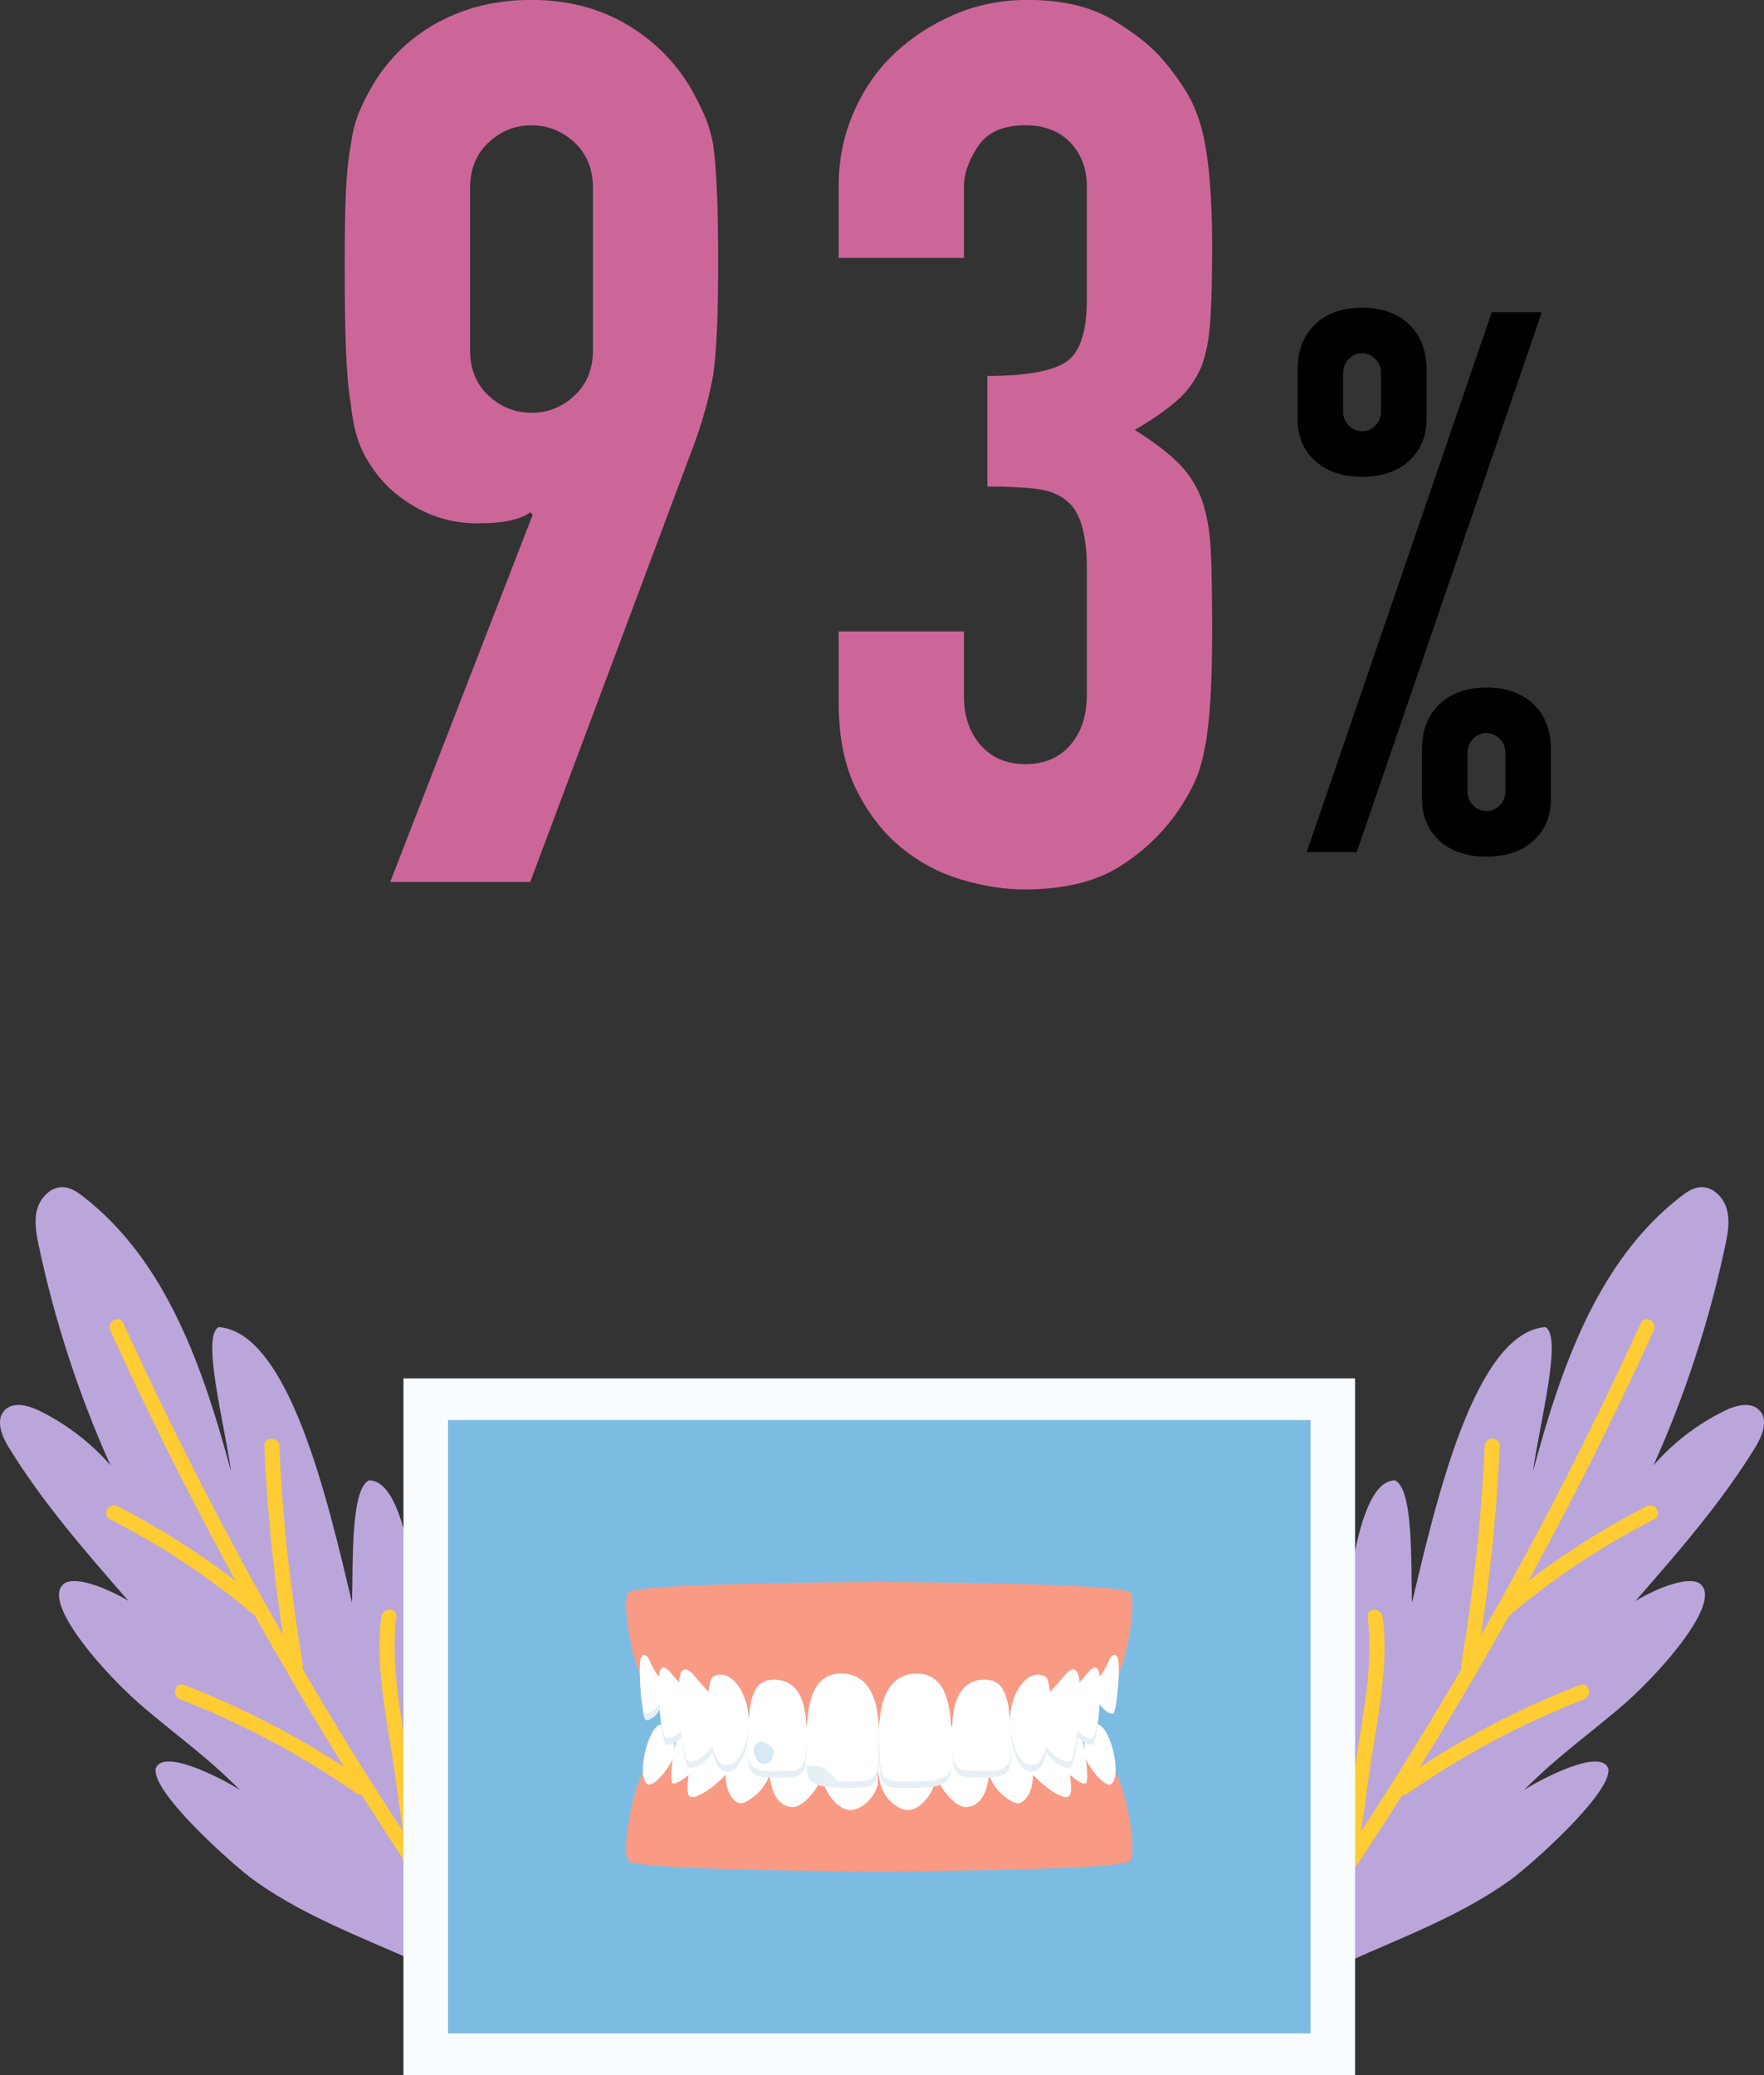
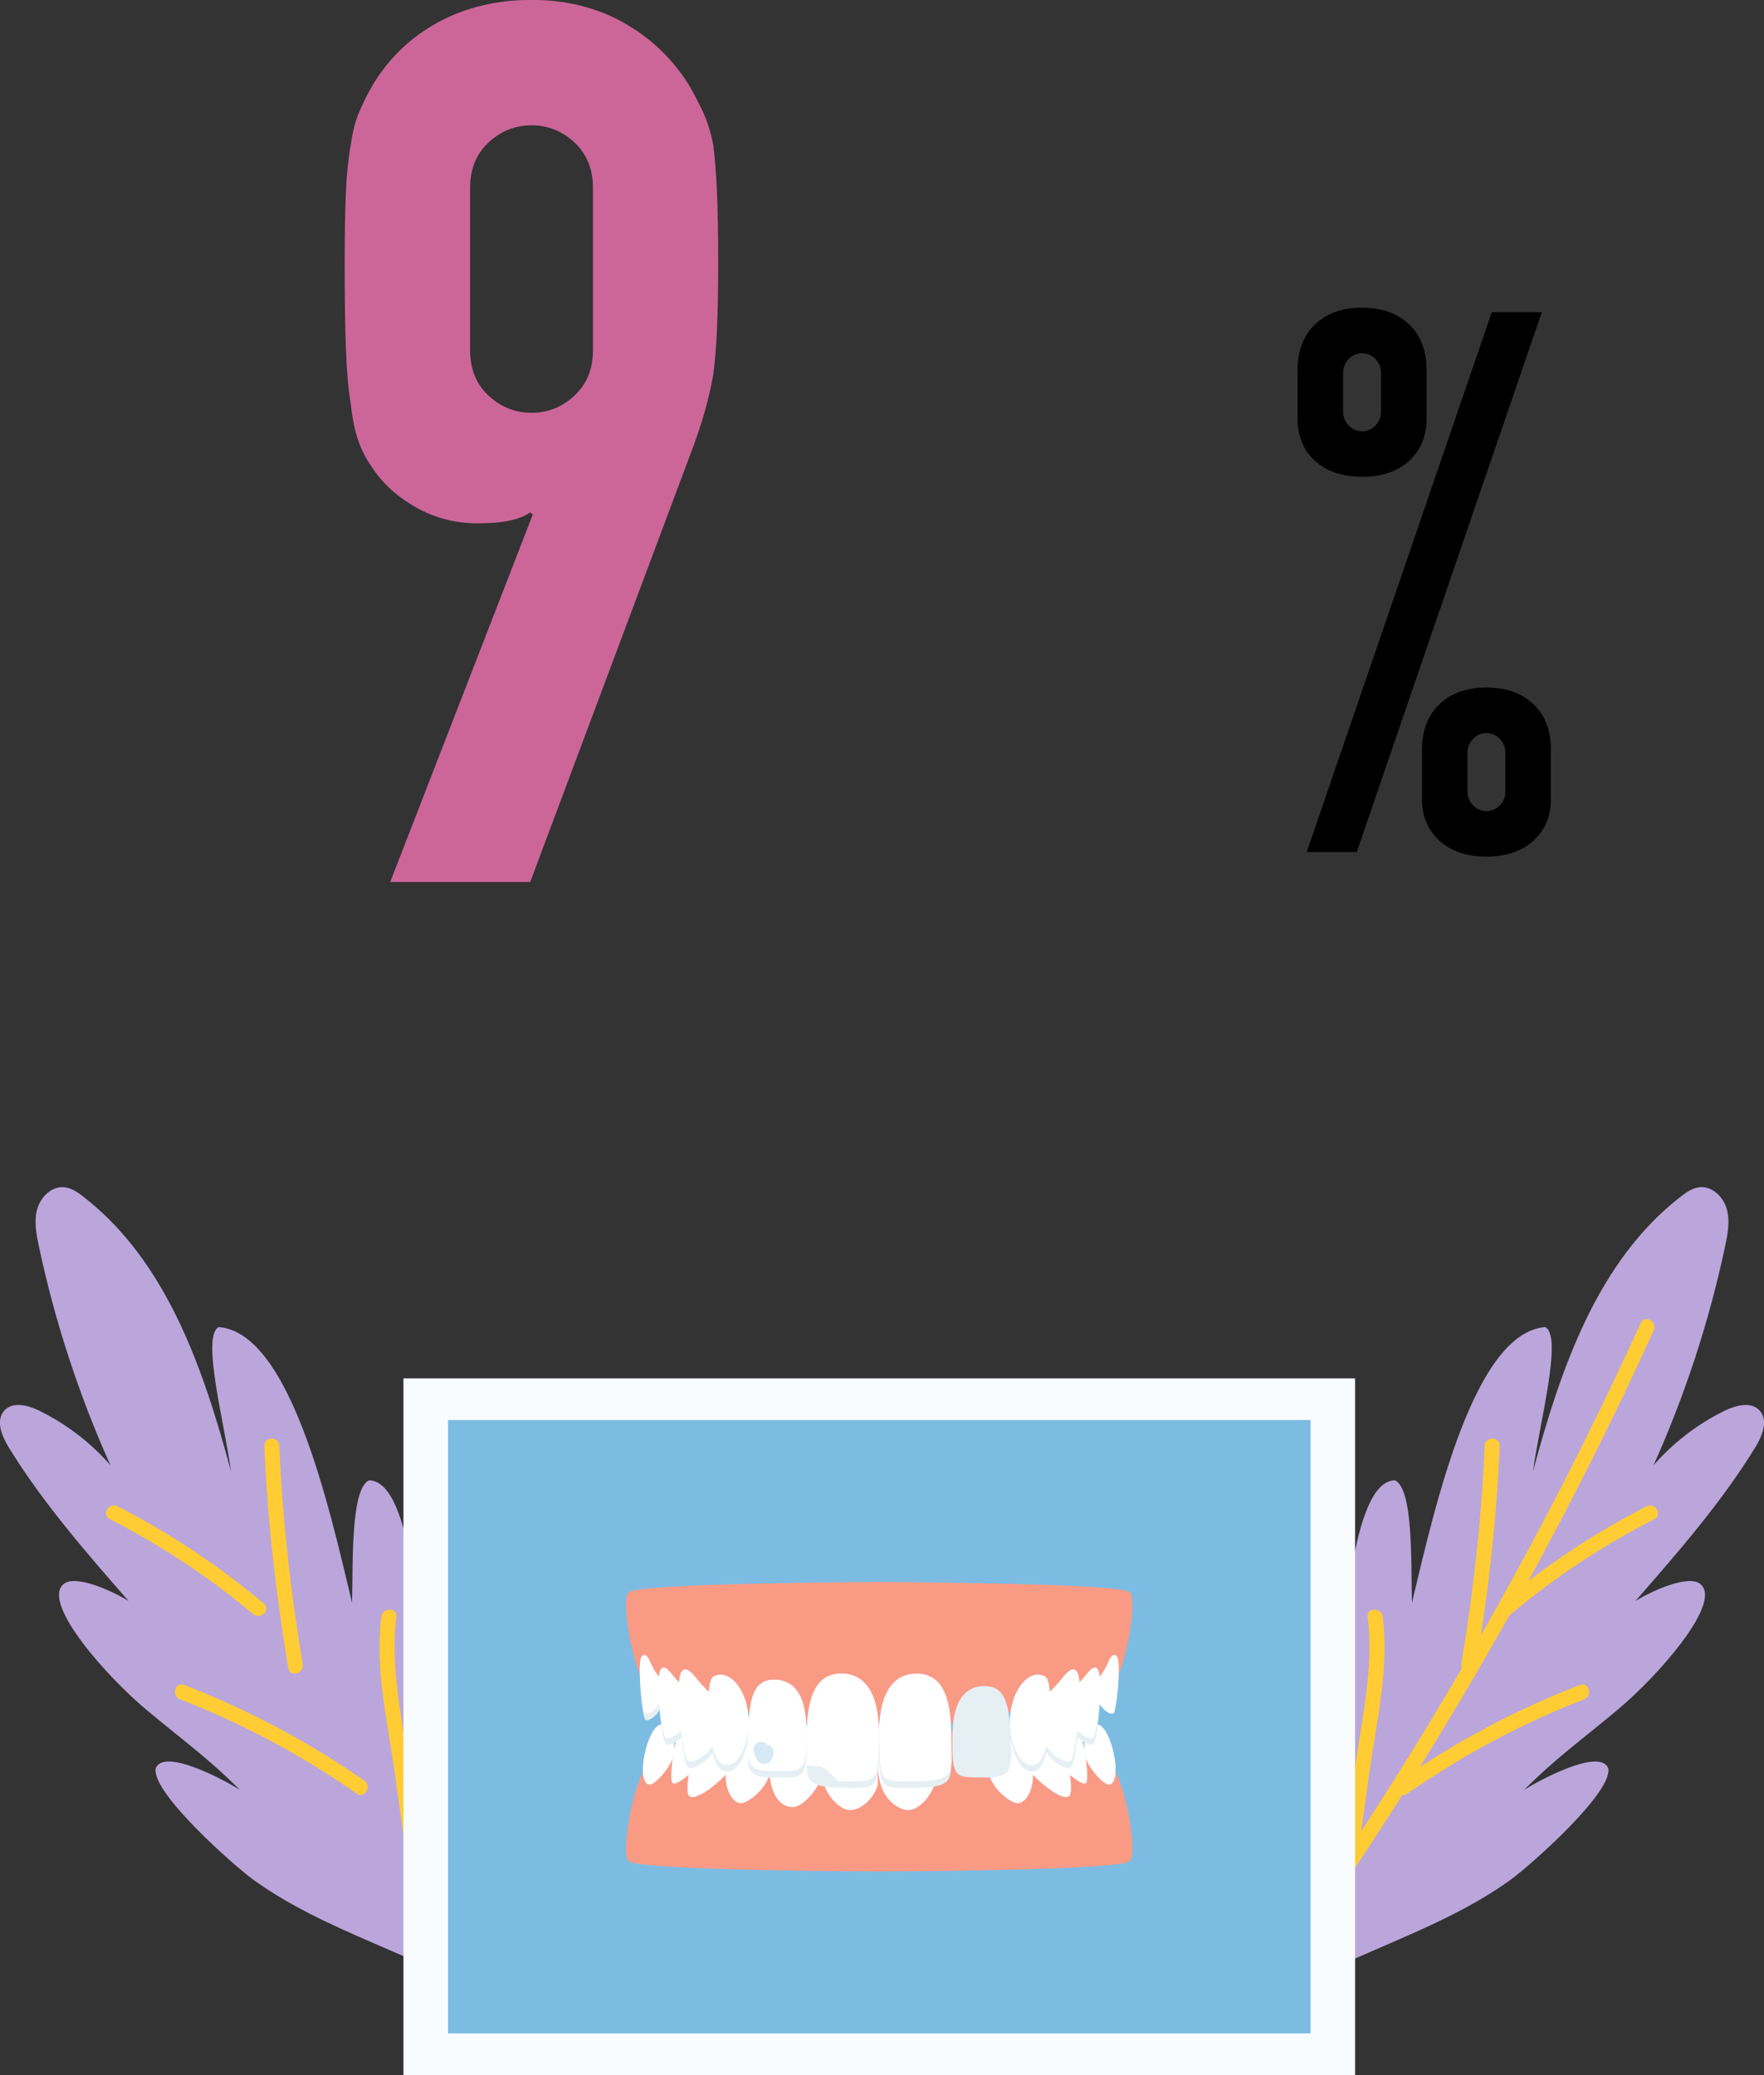
<svg xmlns="http://www.w3.org/2000/svg" id="_レイヤー_2" viewBox="0 0 335 394.12">
  <rect x="0" y="0" width="335" height="394.12" fill="#333333" stroke="none" />
  <defs>
    <style>.cls-1{fill:#baa6db;}.cls-2{fill:#fff;}.cls-3{fill:#fc3;}.cls-4{fill:#f99a85;}.cls-5{fill:#f8fcff;}.cls-6{fill:#7dbce2;}.cls-7{fill:#c69;}.cls-8{fill:#d7e9f4;}.cls-9{fill:#e6eff4;}</style>
  </defs>
  <g id="_レイヤー_1-2">
    <path class="cls-1" d="M242.53,363.49c-1.27-20.72-5.13-62.63,5.08-61.56,3.39,2.92,5.88,16.77,6.59,25.59.53-16.1,2.42-46.46,10.75-46.36,3.46,1.74,3,15.42,3.19,23.25,4.53-19.08,11.88-51.3,25.33-52.37,3.34,1.79-1.1,18.2-2.34,27.4,5.24-19.43,12.17-39.88,28.08-52.19,1.07-.83,2.25-1.65,3.61-1.77,2.36-.22,4.45,1.84,5.1,4.12.65,2.28.2,4.71-.29,7.03-3.04,14.32-7.61,28.31-13.61,41.66,3.77-4.31,8.4-7.86,13.54-10.37,2.11-1.03,4.95-1.77,6.57-.07,1.75,1.84.56,4.84-.76,7-6.47,10.53-14.64,19.9-22.77,29.2,4.07-2.44,10.73-5.15,12.56-2.97,3.52,3.86-8.43,17.35-15.93,23.62-7.5,6.27-11.64,9.1-17.83,15.29,2.13-1.45,14.56-8.3,16.04-4.08.73,4.61-14.79,18.37-18.57,21.11-10.97,7.92-23.93,12.04-36.08,18-.74.36-1.62.72-2.35.35-.74-.37-.66-1.81.16-1.76" />
    <path class="cls-3" d="M311.6,251.27c-6.71,14.71-13.91,29.2-21.57,43.44s-15.8,28.22-24.39,41.93c-4.87,7.77-9.89,15.45-15.05,23.04-1.03,1.52,1.44,2.95,2.46,1.44,9.09-13.37,17.75-27.04,25.94-40.99s15.93-28.15,23.18-42.61c4.12-8.2,8.08-16.47,11.89-24.82.76-1.66-1.7-3.11-2.46-1.44h0Z" />
    <path class="cls-3" d="M281.95,274.61c-.58,13.92-2.15,27.72-4.44,41.46-.3,1.8,2.45,2.57,2.75.76,2.33-13.99,3.95-28.04,4.54-42.22.08-1.84-2.78-1.83-2.85,0h0Z" />
    <path class="cls-3" d="M286.92,306.58c8.36-7.03,17.5-13.07,27.23-18.04,1.64-.84.19-3.3-1.44-2.46-9.94,5.08-19.26,11.3-27.8,18.49-1.41,1.18.62,3.19,2.02,2.02h0Z" />
    <path class="cls-3" d="M259.74,307.08c1.02,8.35-.52,16.57-1.83,24.8-1.13,7.09-1.94,14.22-3.12,21.3-.3,1.8,2.45,2.57,2.75.76,1.21-7.21,2.02-14.47,3.18-21.68,1.35-8.33,2.9-16.72,1.87-25.18-.22-1.8-3.07-1.82-2.85,0h0Z" />
    <path class="cls-3" d="M267.26,340.66c10.43-7.28,21.69-13.31,33.55-17.9,1.69-.66.96-3.42-.76-2.75-12.1,4.68-23.6,10.76-34.23,18.19-1.5,1.04-.07,3.52,1.44,2.46h0Z" />
    <path class="cls-1" d="M92.47,363.49c1.27-20.72,5.13-62.63-5.08-61.56-3.39,2.92-5.88,16.77-6.59,25.59-.53-16.1-2.42-46.46-10.75-46.36-3.46,1.74-3,15.42-3.19,23.25-4.53-19.08-11.88-51.3-25.33-52.37-3.34,1.79,1.1,18.2,2.34,27.4-5.24-19.43-12.17-39.88-28.08-52.19-1.07-.83-2.25-1.65-3.61-1.77-2.36-.22-4.45,1.84-5.1,4.12-.65,2.28-.2,4.71.29,7.03,3.04,14.32,7.61,28.31,13.61,41.66-3.77-4.31-8.4-7.86-13.54-10.37-2.11-1.03-4.95-1.77-6.57-.07-1.75,1.84-.56,4.84.76,7,6.47,10.53,14.64,19.9,22.77,29.2-4.07-2.44-10.73-5.15-12.56-2.97-3.52,3.86,8.43,17.35,15.93,23.62,7.5,6.27,11.64,9.1,17.83,15.29-2.13-1.45-14.56-8.3-16.04-4.08-.73,4.61,14.79,18.37,18.57,21.11,10.97,7.92,23.93,12.04,36.08,18,.74.36,1.62.72,2.35.35s.66-1.81-.16-1.76" />
-     <path class="cls-3" d="M20.94,252.71c6.71,14.71,13.91,29.2,21.57,43.44s15.8,28.22,24.39,41.93c4.87,7.77,9.89,15.45,15.05,23.04,1.03,1.51,3.5.08,2.46-1.44-9.09-13.37-17.75-27.04-25.94-40.99-8.19-13.94-15.93-28.15-23.18-42.61-4.12-8.2-8.08-16.47-11.89-24.82-.76-1.67-3.22-.22-2.46,1.44h0Z" />
    <path class="cls-3" d="M50.2,274.61c.59,14.17,2.21,28.23,4.54,42.22.3,1.81,3.05,1.04,2.75-.76-2.29-13.74-3.86-27.54-4.44-41.46-.08-1.83-2.93-1.84-2.85,0h0Z" />
    <path class="cls-3" d="M50.1,304.56c-8.54-7.19-17.86-13.4-27.8-18.49-1.63-.83-3.08,1.63-1.44,2.46,9.72,4.97,18.87,11.01,27.23,18.04,1.4,1.18,3.42-.83,2.02-2.02h0Z" />
    <path class="cls-3" d="M72.41,307.08c-1.03,8.46.53,16.85,1.87,25.18,1.17,7.21,1.98,14.48,3.18,21.68.3,1.81,3.05,1.04,2.75-.76-1.19-7.08-1.99-14.22-3.12-21.3-1.31-8.22-2.85-16.45-1.83-24.8.22-1.82-2.63-1.8-2.85,0h0Z" />
    <path class="cls-3" d="M69.18,338.19c-10.64-7.42-22.14-13.51-34.23-18.19-1.71-.66-2.46,2.09-.76,2.75,11.86,4.59,23.13,10.62,33.55,17.9,1.51,1.05,2.94-1.42,1.44-2.46h0Z" />
    <rect class="cls-5" x="76.62" y="261.79" width="180.72" height="132.33" />
    <rect class="cls-6" x="85.08" y="269.7" width="163.81" height="116.5" />
    <path class="cls-4" d="M119.44,302.39c-1.63,1.24.69,14.05,2.89,17.22s44.92,10.2,44.92,10.2v-29.35s-45.47.14-47.81,1.93Z" />
    <path class="cls-4" d="M119.44,353.51c-1.63-1.24.69-14.05,2.89-17.22,2.2-3.17,44.92-10.2,44.92-10.2v29.35s-45.47-.14-47.81-1.93Z" />
    <path class="cls-2" d="M123.09,338.91c-2.28-.94-.28-10.54,2.27-11.37,2.55-.83,2.89,3.58,2.62,5.65-.28,2.07-3.72,6.2-4.89,5.72Z" />
    <path class="cls-2" d="M129.48,327.97c-1.09.52-2.58,9.66-1.76,10.7.93.47,3.46-1.96,4.13-2.48s2.02-10.33-2.38-8.22Z" />
    <path class="cls-2" d="M132.58,328.33s-3.05,11.68-1.65,12.81c1.4,1.14,6.72-3.51,7.44-4.81s1.45-11.06-5.79-8.01Z" />
    <path class="cls-2" d="M142.04,327.45c-4.32-.22-4.08,4.91-4.24,9.04s1.71,6.05,2.95,5.99,4.96-2.64,5.53-6.1c.57-3.46-.21-8.73-4.24-8.94Z" />
    <path class="cls-2" d="M146.48,328.38c-1.85,1.01-.36,9.85.26,11.57s1.8,3.26,3.88,3.26c1.91,0,5.17-3.74,5.58-6.49.41-2.76-.62-13.3-9.71-8.34Z" />
    <path class="cls-2" d="M156.4,328.02c-.96,1.65-.62,9.2.31,11.47.93,2.27,2.98,4.22,4.7,4.29,1.72.07,4.74-1.84,5.49-5.56s.83-8.34-1.86-9.99c-2.69-1.65-7.65-1.93-8.65-.21Z" />
    <path class="cls-4" d="M214.52,302.39c1.63,1.24-.69,14.05-2.89,17.22-2.2,3.17-44.92,10.2-44.92,10.2v-29.35s45.47.14,47.81,1.93Z" />
    <path class="cls-4" d="M214.52,353.51c1.63-1.24-.69-14.05-2.89-17.22-2.2-3.17-44.92-10.2-44.92-10.2v29.35s45.47-.14,47.81-1.93Z" />
    <path class="cls-2" d="M210.87,338.91c2.28-.94.28-10.54-2.27-11.37s-2.89,3.58-2.62,5.65c.28,2.07,3.72,6.2,4.89,5.72Z" />
    <path class="cls-2" d="M204.48,327.97c1.09.52,2.58,9.66,1.76,10.7-.93.47-3.46-1.96-4.13-2.48-.67-.52-2.02-10.33,2.38-8.22Z" />
    <path class="cls-2" d="M201.38,328.33s3.05,11.68,1.65,12.81c-1.4,1.14-6.72-3.51-7.44-4.81-.72-1.29-1.45-11.06,5.79-8.01Z" />
    <path class="cls-2" d="M191.93,327.45c4.32-.22,4.08,4.91,4.24,9.04.16,4.13-1.71,6.05-2.95,5.99s-4.96-2.64-5.53-6.1.21-8.73,4.24-8.94Z" />
-     <path class="cls-2" d="M187.48,328.38c1.85,1.01.36,9.85-.26,11.57-.62,1.72-1.8,3.26-3.88,3.26-1.91,0-5.17-3.74-5.58-6.49s.62-13.3,9.71-8.34Z" />
    <path class="cls-2" d="M177.56,328.02c.96,1.65.62,9.2-.31,11.47s-2.98,4.22-4.7,4.29-4.74-1.84-5.49-5.56-.83-8.34,1.86-9.99c2.69-1.65,7.65-1.93,8.65-.21Z" />
    <path class="cls-9" d="M153.2,329.33c-.14-7.56-3.39-9.12-6.13-9.09-2.96.03-4.41,1.86-4.82,7.61-.16-5.55-3.68-9.94-6.76-8.16-.41.24-.7,1.34-.86,2.87-.49-.49-1.51-1.54-2.45-2.73-1.31-1.65-2.22-1.94-2.76-.96-.2.37-.33,1.02-.41,1.86-.4-.42-.91-.99-1.41-1.61-1.01-1.27-1.71-1.49-2.12-.74-.14.26-.24.71-.3,1.28-.46-.53-1.12-1.49-1.79-3.09-.5-1.19-1.27-1.23-1.57-.61-.73,1.49.16,10.16.71,10.64.55.48,2-.61,2.63-1.66.04-.06.07-.13.1-.21.26,3.12.78,6.22,1.17,6.53.61.48,2.02-.32,2.98-1.32.36,2.93.84,5.36,1.23,5.67.96.76,3.51-.96,4.62-2.62.02-.03.04-.07.07-.11.29,1.12.66,2.08,1.12,2.75,1.81,2.12,4.63.36,5.58-5.06.03-.19.06-.39.09-.58-.26,6.17-.37,7.69,4.99,7.63,5.58-.07,6.22.55,6.06-8.27Z" />
    <path class="cls-9" d="M174.09,319.1c-4.89-.07-7.51,4.27-7.23,12.47.28,8.2-.14,8.13,7.37,7.99,7.51-.14,6.34-2,6.34-8.2s-.96-12.19-6.48-12.26Z" />
    <path class="cls-9" d="M208.6,318.37c-.41-.75-1.11-.53-2.12.74-.49.62-1.01,1.19-1.41,1.61-.07-.84-.2-1.49-.41-1.86-.53-.98-1.45-.69-2.76.96-.94,1.19-1.96,2.24-2.45,2.73-.15-1.53-.45-2.63-.86-2.87-3.08-1.78-6.6,2.61-6.76,8.16-.41-5.75-1.86-7.58-4.82-7.61-2.74-.03-5.99,1.53-6.13,9.09-.16,8.82.48,8.2,6.06,8.27,5.36.07,5.25-1.46,4.99-7.63.03.19.05.39.09.58.95,5.43,3.77,7.18,5.58,5.06.46-.67.83-1.63,1.12-2.75.02.04.04.08.07.11,1.1,1.65,3.65,3.38,4.62,2.62.39-.31.88-2.73,1.23-5.67.96,1,2.38,1.79,2.98,1.32.74-.58,1.93-11.08.95-12.88Z" />
    <path class="cls-9" d="M159.75,319.07c-5.51.08-6.48,6.06-6.48,12.26s-1.17,8.06,6.34,8.2c7.51.14,7.1.21,7.37-7.99.28-8.2-2.34-12.54-7.23-12.47Z" />
    <path class="cls-2" d="M147,319c-3.18.03-4.62,2.14-4.89,8.96s-.62,8.47,4.96,8.41c5.58-.07,6.22.55,6.06-8.27-.14-7.56-3.39-9.12-6.13-9.09Z" />
    <path class="cls-2" d="M135.43,318.45c-1.44.83-1.45,12.37.98,15.93,1.81,2.12,4.63.36,5.58-5.06,1.17-6.71-3-12.93-6.56-10.87Z" />
    <path class="cls-2" d="M129.36,317.62c-1.27,2.34.28,15.98,1.24,16.74s3.51-.96,4.62-2.62c1.1-1.65-.34-10.13-.34-10.13,0,0-1.45-1.38-2.76-3.03-1.31-1.65-2.22-1.94-2.76-.96Z" />
    <path class="cls-2" d="M125.43,317.13c-.98,1.8.21,12.3.95,12.88s2.7-.74,3.55-2.01-.27-7.79-.27-7.79c0,0-1.11-1.06-2.12-2.33-1.01-1.27-1.71-1.49-2.12-.74Z" />
    <path class="cls-2" d="M174.19,317.86c5.51.08,6.48,6.06,6.48,12.26,0,6.2,1.17,8.06-6.34,8.2-7.51.14-7.1.21-7.37-7.99-.28-8.2,2.34-12.54,7.23-12.47Z" />
-     <path class="cls-2" d="M186.97,319c3.18.03,4.62,2.14,4.89,8.96.28,6.82.62,8.47-4.96,8.41-5.58-.07-6.22.55-6.06-8.27.14-7.56,3.39-9.12,6.13-9.09Z" />
    <path class="cls-2" d="M198.54,318.45c1.44.83,1.45,12.37-.98,15.93-1.81,2.12-4.63.36-5.58-5.06-1.17-6.71,3-12.93,6.56-10.87Z" />
    <path class="cls-2" d="M204.6,317.62c1.27,2.34-.28,15.98-1.24,16.74-.96.76-3.51-.96-4.62-2.62s.34-10.13.34-10.13c0,0,1.45-1.38,2.76-3.03,1.31-1.65,2.22-1.94,2.76-.96Z" />
    <path class="cls-2" d="M208.54,317.13c.98,1.8-.21,12.3-.95,12.88-.74.58-2.7-.74-3.55-2.01s.27-7.79.27-7.79c0,0,1.11-1.06,2.12-2.33,1.01-1.27,1.71-1.49,2.12-.74Z" />
    <path class="cls-2" d="M212.2,314.71c.73,1.49-.16,10.16-.71,10.64s-2-.61-2.63-1.66-.6-4.71-.6-4.71c0,0,1.19-.83,2.37-3.66.5-1.19,1.27-1.23,1.57-.61Z" />
    <path class="cls-2" d="M166.91,330.3c-.27,8.2.14,8.12-7.37,7.99-.14,0-.27,0-.41,0-4.47-.13-5.66-.93-5.94-3.05-.15-1.23,0-2.9,0-5.14,0-6.2.97-12.18,6.48-12.26,4.89-.07,7.51,4.27,7.23,12.47Z" />
    <path class="cls-2" d="M121.77,314.71c-.73,1.49.16,10.16.71,10.64s2-.61,2.63-1.66.6-4.71.6-4.71c0,0-1.19-.83-2.37-3.66-.5-1.19-1.27-1.23-1.57-.61Z" />
    <path class="cls-9" d="M159.13,338.28c-4.47-.13-5.66-.93-5.94-3.05,2.07.4,2.79-.09,4.03,1.16.6.6,1.33,1.29,1.91,1.89Z" />
    <path class="cls-8" d="M143.16,332.66c.26.96.59,2.18,1.75,2.33,1.35.18,1.94-1.1,1.99-2.23.03-.76-.69-1.49-1.45-1.45-.81.04-1.42.64-1.45,1.45.03-.07.02-.05,0,.04-.07.21,0,.12.17-.27l1.03-.43h-.09c.24.07.49.14.73.2.36.53.49.65.38.38-.03-.09-.06-.18-.09-.26-.06-.18-.11-.36-.16-.54-.21-.76-1.03-1.22-1.79-1.01-.76.21-1.22,1.03-1.01,1.79h0Z" />
    <path class="cls-7" d="M74.1,167.53l27.07-69.77-.47-.47c-.78.62-1.98,1.13-3.62,1.52-1.63.39-3.77.58-6.42.58-4.2,0-8.09-1.01-11.67-3.03-3.58-2.02-6.38-4.59-8.4-7.7-1.09-1.55-1.95-3.23-2.57-5.02-.62-1.79-1.09-4.08-1.4-6.88-.47-2.8-.78-6.34-.93-10.62-.16-4.28-.23-9.68-.23-16.22,0-5.44.08-9.92.23-13.42.15-3.5.47-6.49.93-8.98.31-2.33.82-4.35,1.52-6.07.7-1.71,1.59-3.5,2.68-5.37,3.11-5.13,7.27-9.1,12.48-11.9,5.21-2.8,11.08-4.2,17.62-4.2s12.37,1.44,17.5,4.32c5.13,2.88,9.25,6.81,12.37,11.78,1.09,1.87,2.02,3.66,2.8,5.37.78,1.71,1.4,3.73,1.87,6.07.31,2.49.54,5.48.7,8.98.15,3.5.23,7.97.23,13.42,0,5.13-.08,9.37-.23,12.72-.16,3.35-.39,6.18-.7,8.52-.47,2.49-.97,4.71-1.52,6.65-.55,1.95-1.21,4.01-1.98,6.18l-31.27,83.53h-26.6ZM89.27,66.5c0,3.58,1.17,6.46,3.5,8.63,2.33,2.18,5.05,3.27,8.17,3.27s5.83-1.09,8.17-3.27c2.33-2.18,3.5-5.05,3.5-8.63v-30.8c0-3.58-1.17-6.45-3.5-8.63-2.33-2.18-5.06-3.27-8.17-3.27s-5.83,1.09-8.17,3.27c-2.33,2.18-3.5,5.06-3.5,8.63v30.8Z" />
-     <path class="cls-7" d="M187.5,71.4c7.15,0,12.09-.85,14.82-2.57,2.72-1.71,4.08-5.68,4.08-11.9v-21.47c0-3.42-1.05-6.22-3.15-8.4-2.1-2.18-4.94-3.27-8.52-3.27-4.2,0-7.2,1.32-8.98,3.97-1.79,2.65-2.68,5.21-2.68,7.7v13.53h-23.8v-13.77c0-4.82.93-9.41,2.8-13.77,1.87-4.35,4.43-8.09,7.7-11.2,3.27-3.11,7.08-5.6,11.43-7.47,4.35-1.87,9.02-2.8,14-2.8,6.53,0,11.94,1.28,16.22,3.85,4.28,2.57,7.5,5.17,9.68,7.82,1.55,1.87,2.92,3.73,4.08,5.6,1.17,1.87,2.14,4.12,2.92,6.77,1.4,5.13,2.1,12.76,2.1,22.87,0,5.76-.12,10.42-.35,14-.23,3.58-.82,6.53-1.75,8.87-1.09,2.49-2.61,4.59-4.55,6.3-1.95,1.71-4.63,3.58-8.05,5.6,3.73,2.33,6.57,4.51,8.52,6.53,1.94,2.02,3.38,4.36,4.32,7,.93,2.8,1.48,6.11,1.63,9.92.15,3.81.23,8.67.23,14.58,0,5.45-.12,9.96-.35,13.53-.23,3.58-.58,6.53-1.05,8.87-.47,2.49-1.09,4.59-1.87,6.3-.78,1.71-1.79,3.5-3.03,5.37-2.96,4.36-6.73,7.97-11.32,10.85-4.59,2.88-10.62,4.32-18.08,4.32-3.73,0-7.7-.62-11.9-1.87s-8.01-3.27-11.43-6.07c-3.42-2.8-6.26-6.45-8.52-10.97-2.26-4.51-3.38-10.03-3.38-16.57v-13.53h23.8v12.37c0,3.73,1.05,6.81,3.15,9.22,2.1,2.41,4.94,3.62,8.52,3.62s6.42-1.2,8.52-3.62c2.1-2.41,3.15-5.64,3.15-9.68v-23.8c0-6.53-1.25-10.81-3.73-12.83-1.4-1.24-3.31-2.02-5.72-2.33-2.41-.31-5.56-.47-9.45-.47v-21Z" />
    <path d="M258.67,90.55c-3.74,0-6.72-1.01-8.93-3.02-2.21-2.02-3.31-4.66-3.31-7.92v-9.36c0-3.65,1.1-6.53,3.31-8.64,2.21-2.11,5.18-3.17,8.93-3.17s6.72,1.06,8.93,3.17c2.21,2.11,3.31,4.99,3.31,8.64v9.36c0,3.26-1.11,5.9-3.31,7.92-2.21,2.02-5.18,3.02-8.93,3.02ZM248.16,161.83l35.14-102.53h9.5l-35.14,102.53h-9.5ZM258.67,81.91c.96,0,1.8-.36,2.52-1.08.72-.72,1.08-1.61,1.08-2.66v-7.34c0-1.06-.36-1.94-1.08-2.66-.72-.72-1.56-1.08-2.52-1.08s-1.8.36-2.52,1.08c-.72.72-1.08,1.61-1.08,2.66v7.34c0,1.06.36,1.94,1.08,2.66.72.72,1.56,1.08,2.52,1.08ZM282.29,162.69c-3.74,0-6.72-1.01-8.93-3.02-2.21-2.02-3.31-4.66-3.31-7.92v-9.36c0-3.65,1.1-6.53,3.31-8.64,2.21-2.11,5.18-3.17,8.93-3.17s6.72,1.06,8.93,3.17c2.21,2.11,3.31,4.99,3.31,8.64v9.36c0,3.26-1.1,5.9-3.31,7.92-2.21,2.02-5.18,3.02-8.93,3.02ZM278.69,150.31c0,1.06.36,1.94,1.08,2.66.72.72,1.56,1.08,2.52,1.08s1.8-.36,2.52-1.08c.72-.72,1.08-1.61,1.08-2.66v-7.34c0-1.06-.36-1.94-1.08-2.66-.72-.72-1.56-1.08-2.52-1.08s-1.8.36-2.52,1.08c-.72.72-1.08,1.61-1.08,2.66v7.34Z" />
  </g>
</svg>